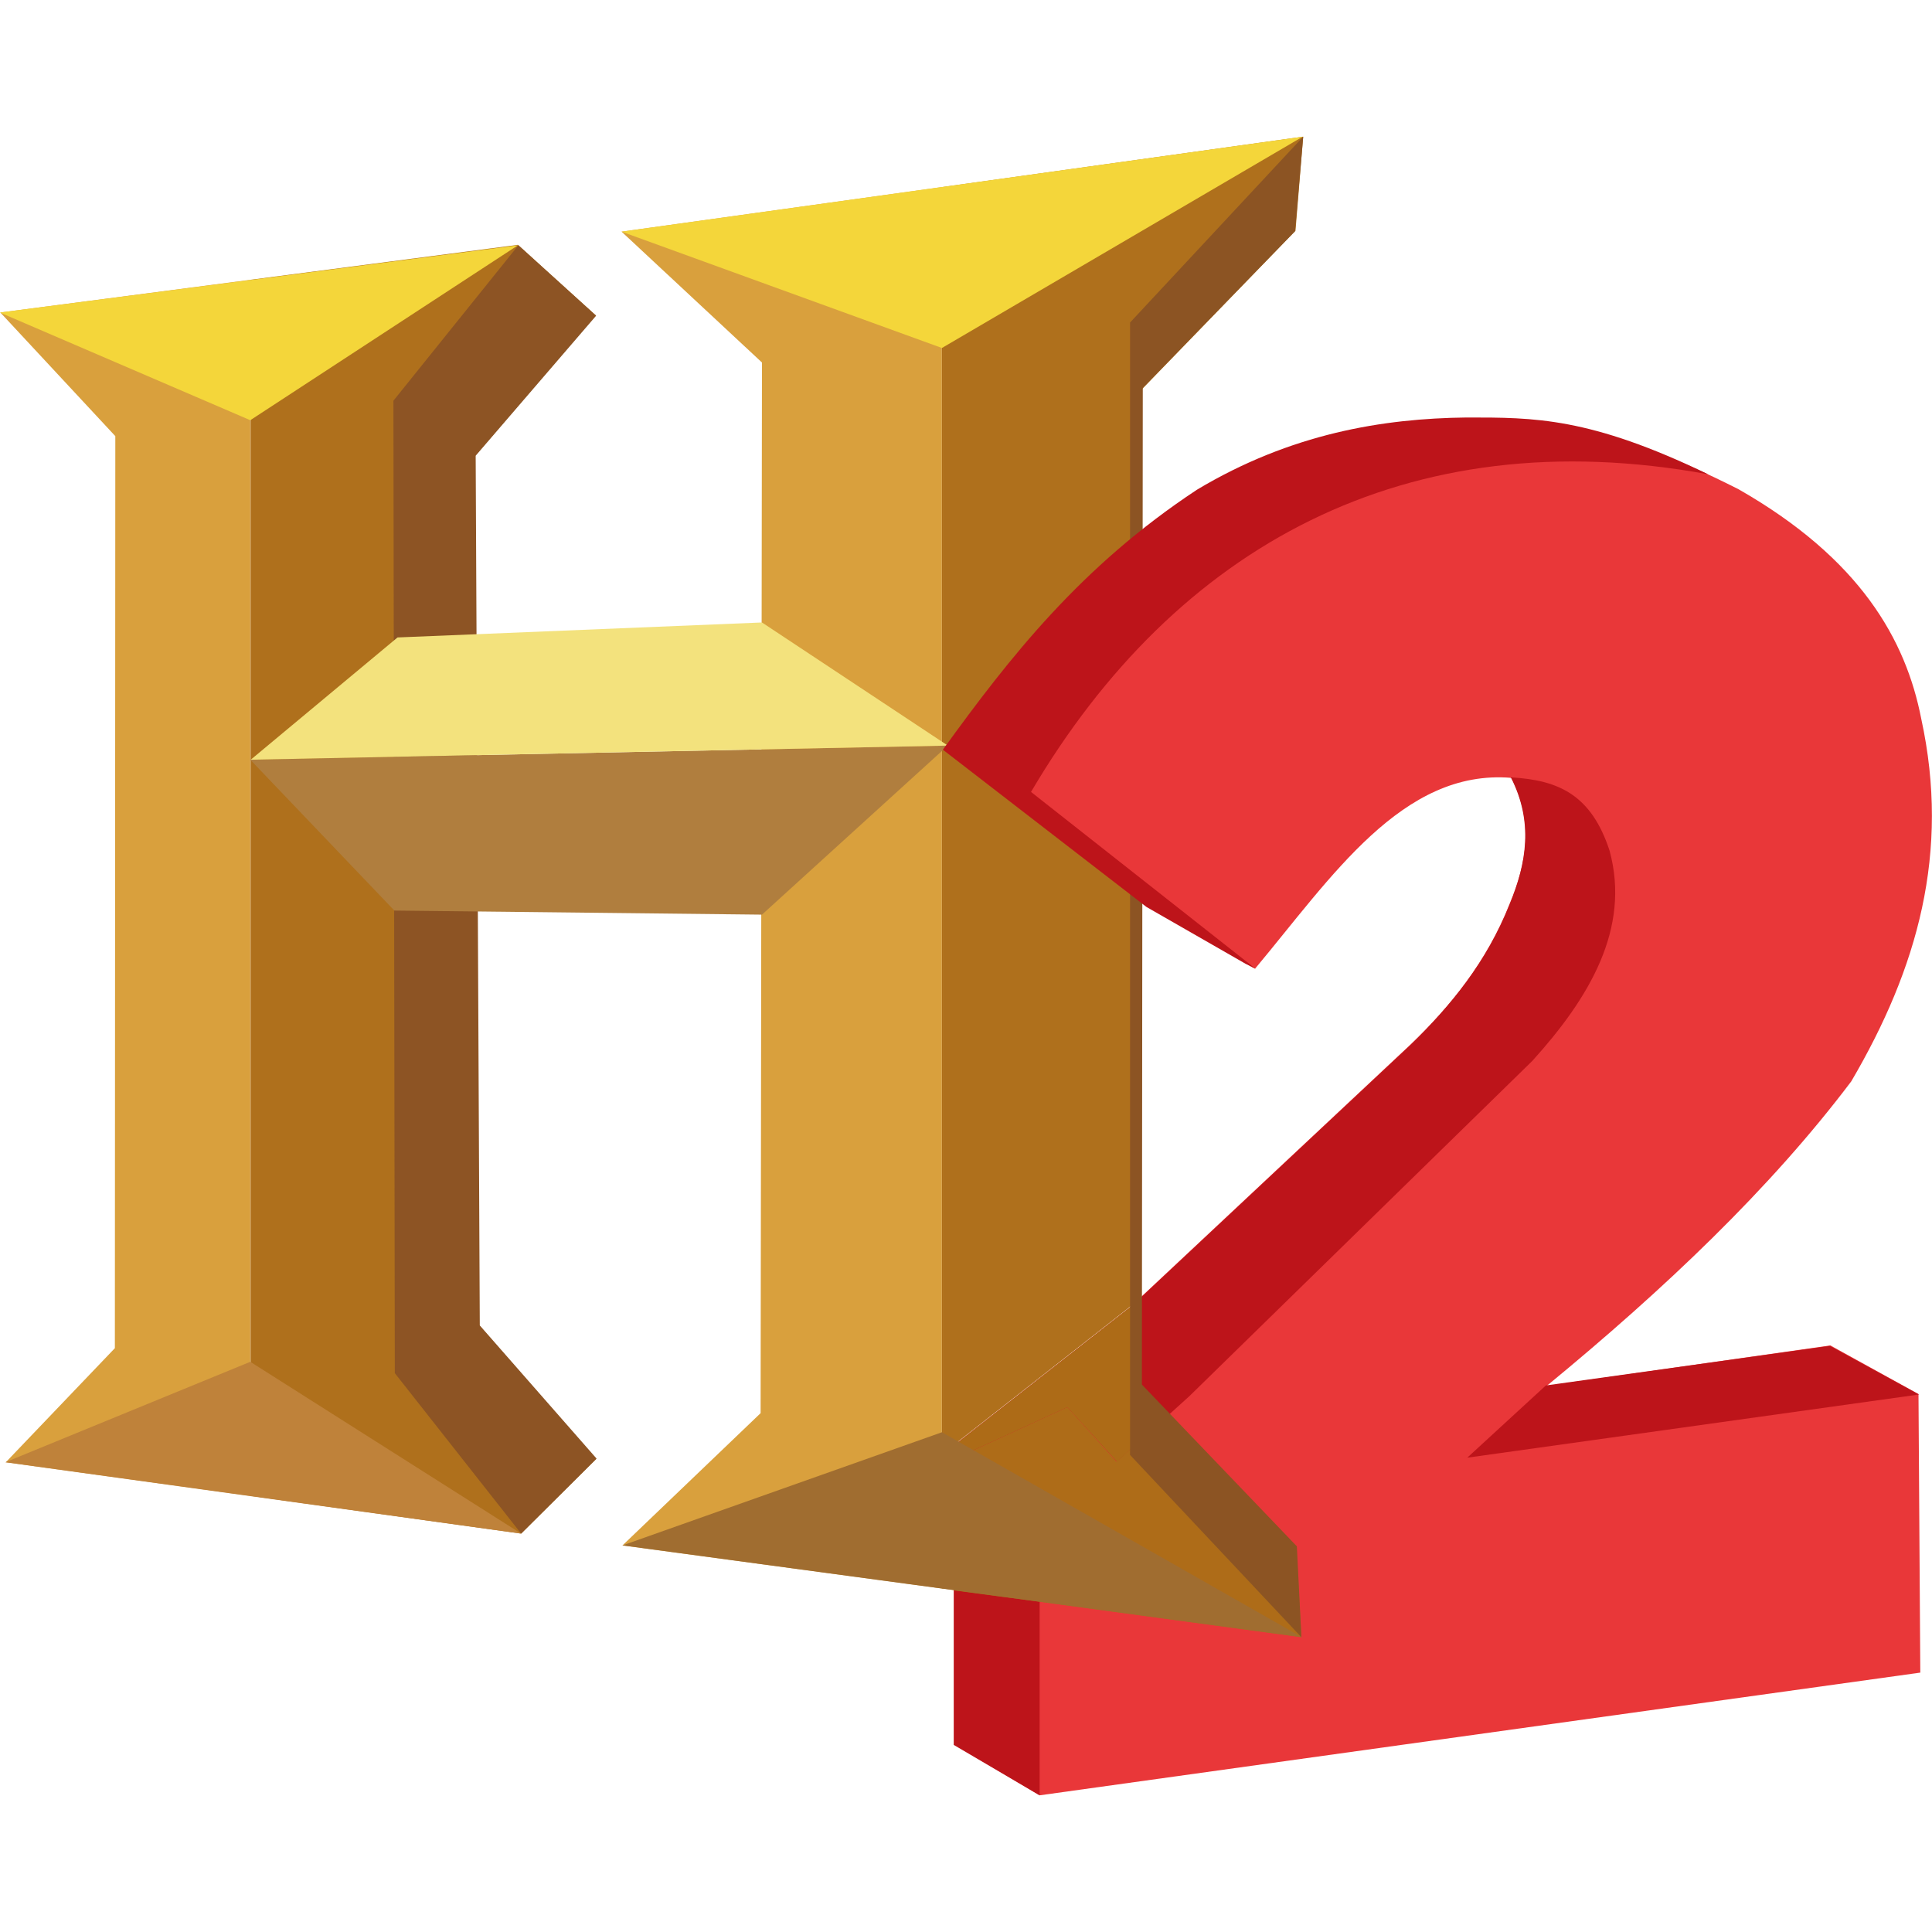
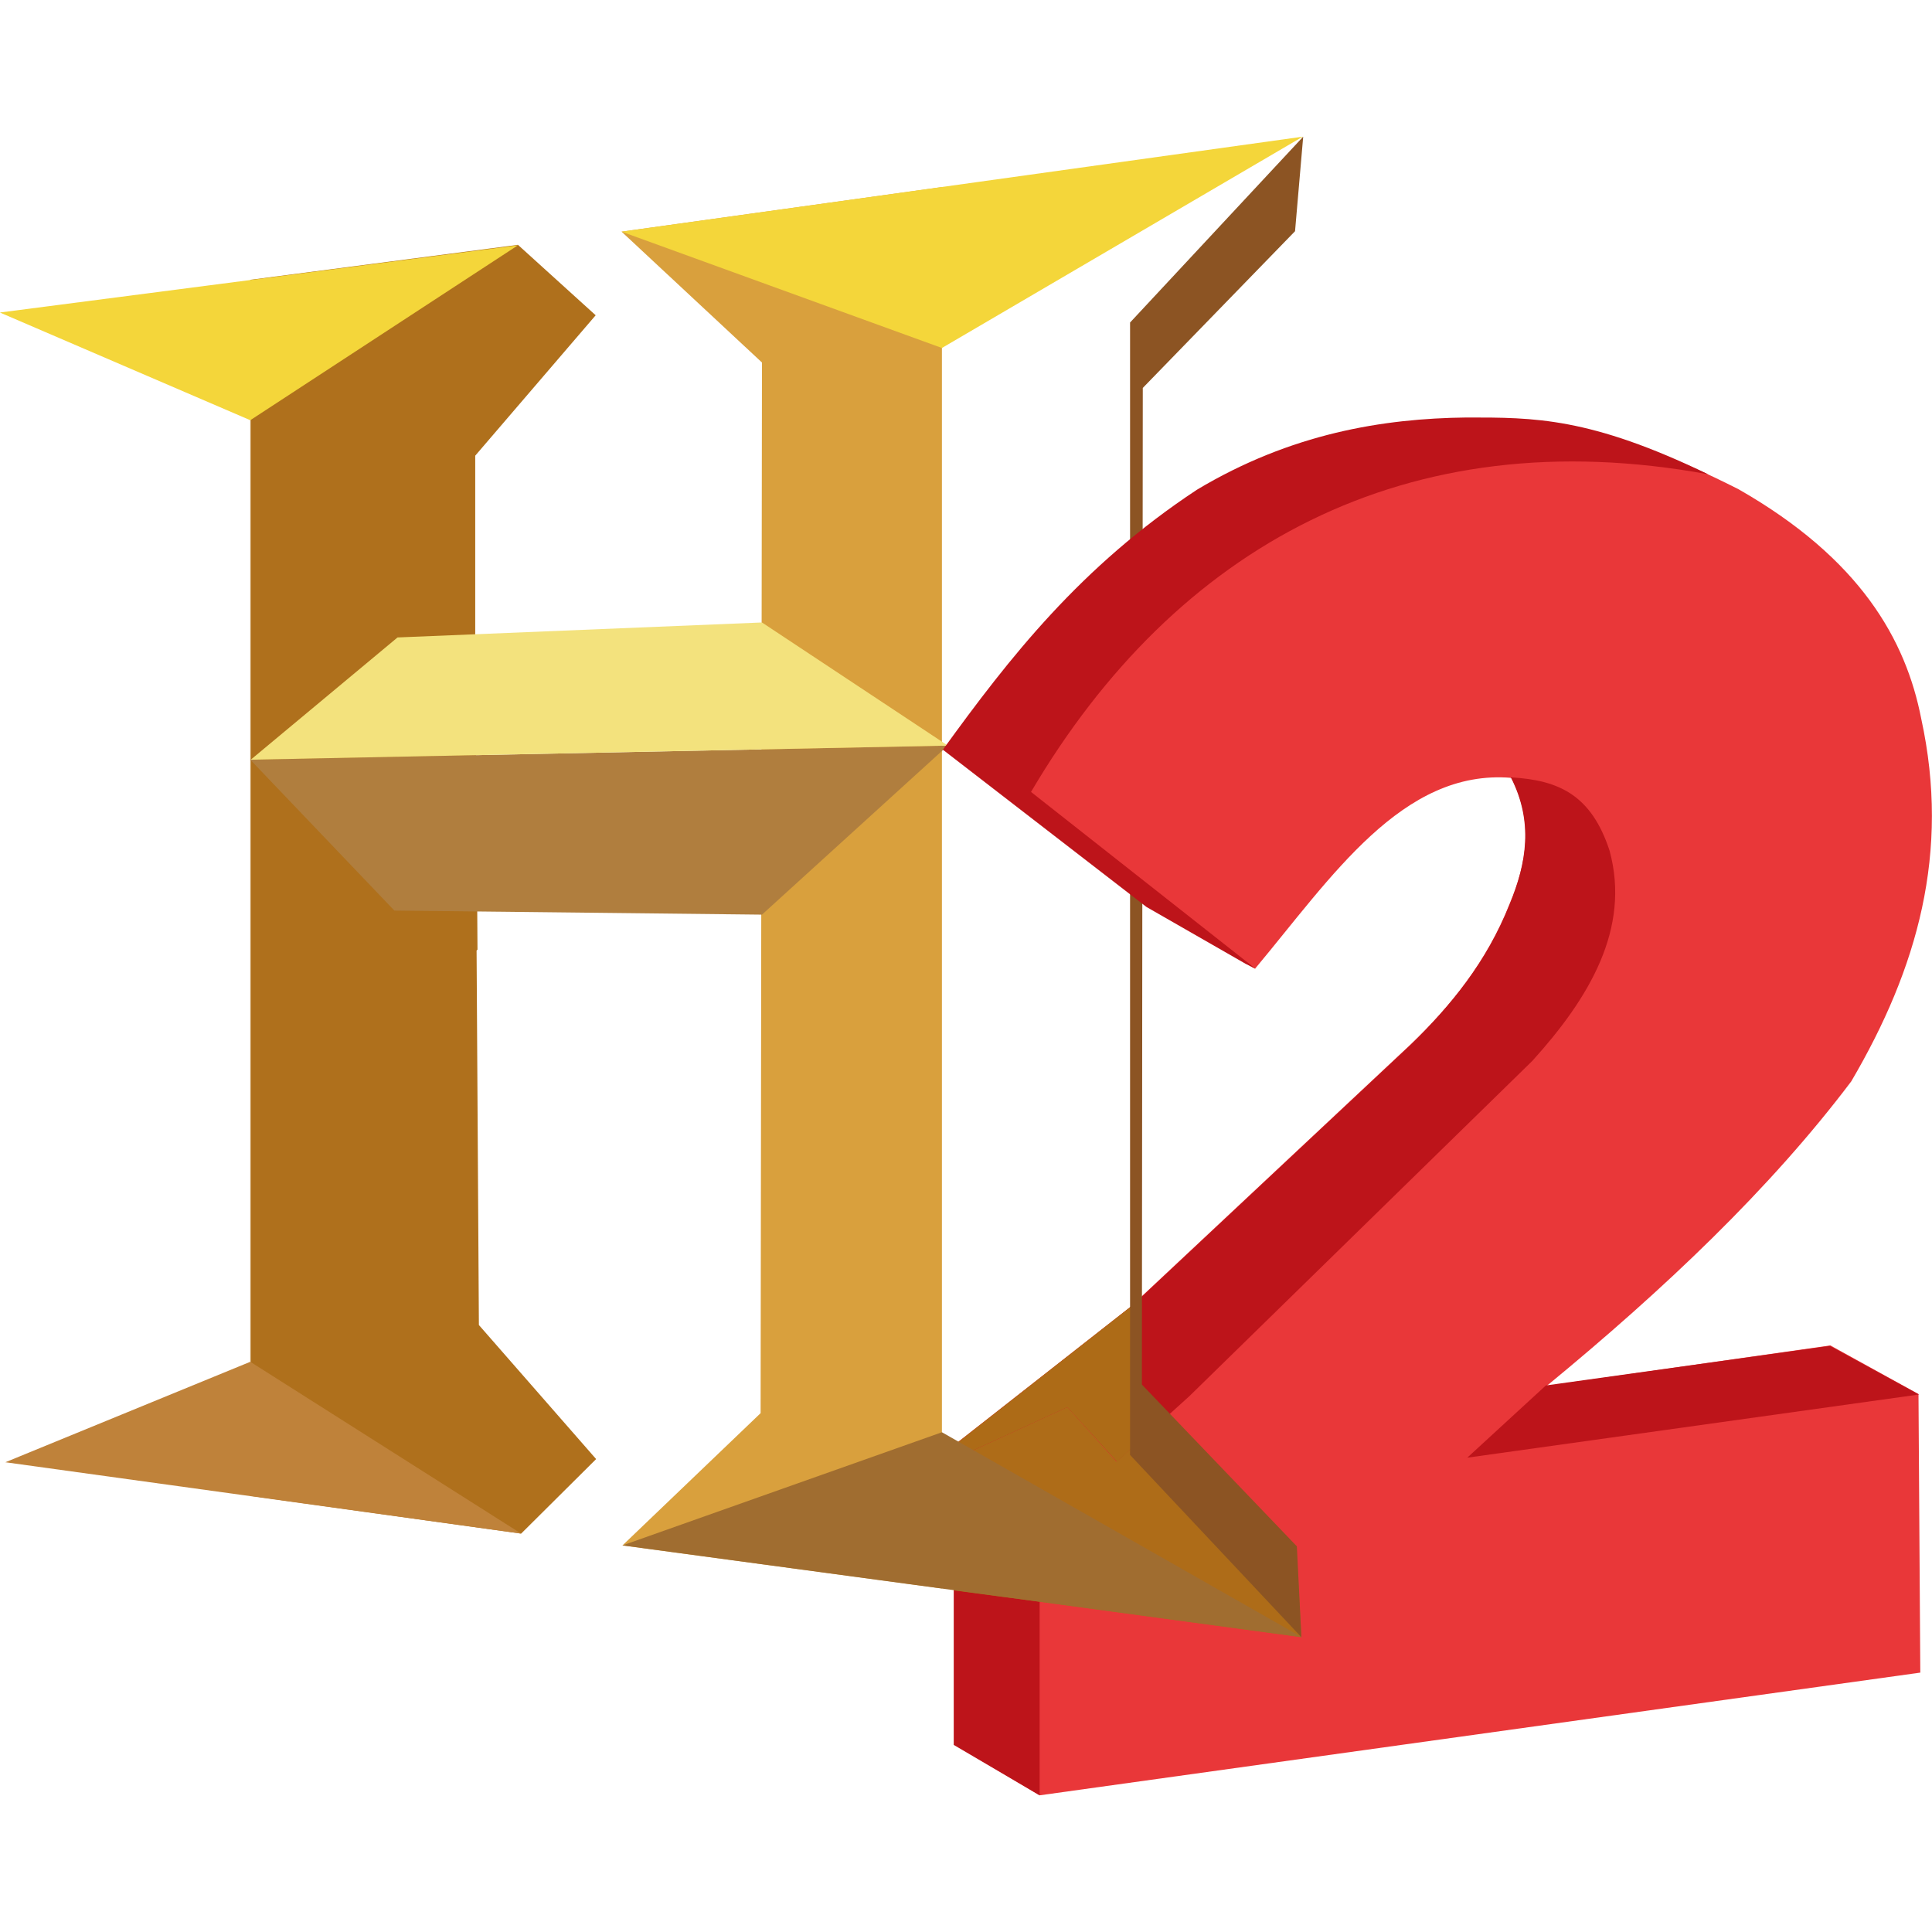
<svg xmlns="http://www.w3.org/2000/svg" version="1.1" id="Layer_1" x="0px" y="0px" viewBox="0 0 512 512" style="enable-background:new 0 0 512 512;" xml:space="preserve">
  <style type="text/css">
	.st0{fill:#E93739;}
	.st1{fill:#BD141A;}
	.st2{fill:#D9A03D;}
	.st3{fill:#AF701C;}
	.st4{fill:#AE6E18;}
	.st5{fill:#F4D63A;}
	.st6{fill:#BF823A;}
	.st7{fill:#8D5424;}
	.st8{fill:#AE6C18;}
	.st9{fill:#AD6B17;}
	.st10{fill:#A06D30;}
	.st11{fill:#B07E3E;}
	.st12{fill:#F3E27D;}
	.st13{fill:#8C5423;}
</style>
  <g id="XMLID_13_">
    <path id="XMLID_15_" class="st0" d="M332.6,256.72l-25.65-14.93l-53.95-41.67c17.7-24.45,36.61-48.53,67.32-68.89   c24.93-14.93,49.38-18.79,71.53-19.15c18.67,0,33.96-0.12,68.89,17.58c32.27,18.43,44.32,39.86,48.41,60.82   c7.71,35.41-0.96,66.12-18.55,96.1c-21.44,28.42-49.5,55.04-80.69,80.69l75.15-10.72l23.36,12.89l0.48,73.82l-233.39,32.52   l-22.4-13.37l-0.36-79.36l46.85-36.73l74.18-69.49c10.72-10.24,20.23-22.04,26.25-37.21c4.7-11.2,6.38-21.92,0.48-33.48   C371.62,203.73,352.83,232.52,332.6,256.72" />
    <polyline id="XMLID_16_" class="st1" points="252.75,383.05 275.51,396.42 275.51,475.78 252.75,462.42 252.75,383.05  " />
    <polygon id="XMLID_17_" class="st1" points="388.84,386.3 409.67,367.16 484.94,356.68 508.54,369.56  " />
    <path id="XMLID_18_" class="st1" d="M400.52,206.02l-0.24,0.24h0.24c5.78,11.56,4.09,22.4-0.48,33.48   c-6.02,15.17-15.54,26.74-26.25,37.21l-74.18,69.49l-46.85,36.73v4.09l0.48-0.72l29.63-13.61l13.13,14.45l19.15-17.34l90.92-88.88   c15.05-16.62,26.13-35.04,20.47-55.76C421.72,210.72,413.17,206.74,400.52,206.02L400.52,206.02" />
-     <polyline id="XMLID_19_" class="st2" points="66.33,74.15 0.09,82.82 30.56,115.58 30.44,357.28 1.54,387.51 66.33,396.42    66.33,74.15  " />
    <polyline id="XMLID_20_" class="st3" points="137.26,64.88 137.26,64.88 66.33,74.15 66.33,74.15 66.45,74.15 66.45,396.42    66.33,396.42 66.33,396.42 138.11,406.42 157.98,386.67 126.91,351.14 126.3,251.91 126.54,251.66 126.06,177.36 125.94,177.36    125.94,120.76 157.86,83.55 137.26,64.88  " />
    <polyline id="XMLID_21_" class="st4" points="66.45,74.15 66.33,74.15 66.33,396.42 66.45,396.42 66.45,74.15  " />
    <polygon id="XMLID_22_" class="st5" points="-0.03,82.82 66.33,111.36 137.26,65  " />
    <polygon id="XMLID_23_" class="st6" points="1.42,387.51 66.33,360.89 138.11,406.42  " />
-     <polygon id="XMLID_24_" class="st7" points="137.38,65 104.26,106.19 104.63,363.9 138.11,406.42 158.1,386.54 127.15,351.26    126.06,120.76 157.98,83.67  " />
    <polyline id="XMLID_25_" class="st2" points="249.62,49.58 164.72,61.39 201.93,96.07 201.57,374.5 164.96,409.55 249.86,420.99    249.86,420.99 249.62,420.99 249.62,49.58  " />
-     <path id="XMLID_26_" class="st3" d="M345.36,36.22l-95.74,13.37l0,0h0.24v371.4l2.89,0.36V383.9v-0.96l46.85-36.73l2.77-2.53   v-105.5L252.99,200c13.97-19.39,28.66-38.42,49.5-55.64V103.3l40.83-42.15L345.36,36.22" />
    <path id="XMLID_31_" class="st8" d="M282.86,372.94l-26.49,12.16l19.15,11.32v28.06l69.37,9.39l-1.32-23.84l-33.72-35.29   l-13.97,12.65L282.86,372.94 M302.37,343.79l-2.77,2.53l-46.85,36.73v0.96v-0.96h0.12l46.85-36.61l2.65-2.53L302.37,343.79    M302.49,144.48c-20.71,17.22-35.41,36.37-49.5,55.64l49.38,38.18L302.49,144.48" />
    <polyline id="XMLID_32_" class="st9" points="252.75,383.05 252.75,384.02 252.75,421.47 275.51,424.48 275.51,396.42    256.37,385.1 253.24,386.54 252.75,387.27 252.75,383.17 252.87,383.05 252.75,383.05  " />
    <polyline id="XMLID_33_" class="st9" points="302.37,343.91 299.6,346.44 252.87,383.05 252.75,383.17 252.75,387.27    253.24,386.54 256.37,385.1 282.86,372.94 295.99,387.39 309.84,374.74 302.37,366.92 302.37,343.91  " />
-     <polyline id="XMLID_34_" class="st4" points="249.86,49.58 249.62,49.58 249.62,420.99 249.86,420.99 249.86,49.58  " />
    <polygon id="XMLID_35_" class="st5" points="164.72,61.39 249.62,92.22 345.24,36.22  " />
    <polygon id="XMLID_36_" class="st10" points="164.96,409.55 249.62,379.56 345,433.87  " />
    <polygon id="XMLID_37_" class="st11" points="251.19,197.59 66.33,201.33 104.51,241.31 201.93,242.39 251.19,197.59  " />
    <polygon id="XMLID_39_" class="st12" points="201.93,164.96 105.35,168.93 66.45,201.33 251.19,197.59  " />
    <polygon id="XMLID_40_" class="st13" points="345.36,36.22 343.2,61.27 302.85,102.81 302.61,366.92 343.68,409.79 344.88,433.87    299.48,385.58 299.48,85.47  " />
    <path id="XMLID_41_" class="st0" d="M391.49,111.85c-22.16,0.24-46.61,4.22-71.53,19.15c-30.83,20.35-49.62,44.44-67.32,68.89   l53.95,41.67l25.65,14.93c20.11-24.21,38.9-52.87,67.68-50.58l20.11-91.89C409.43,111.85,400.88,111.85,391.49,111.85z" />
    <path id="XMLID_43_" class="st1" d="M388.72,110.64c-22.16,0.24-46.61,4.22-71.53,19.15c-30.83,20.35-49.62,44.44-67.32,68.89   l53.95,41.67l26.25,15.05l2.65,1.32l-59.49-46.85c38.3-65.03,99.47-98.87,179.44-84.18C421.23,110.52,406.54,110.64,388.72,110.64z   " />
  </g>
</svg>